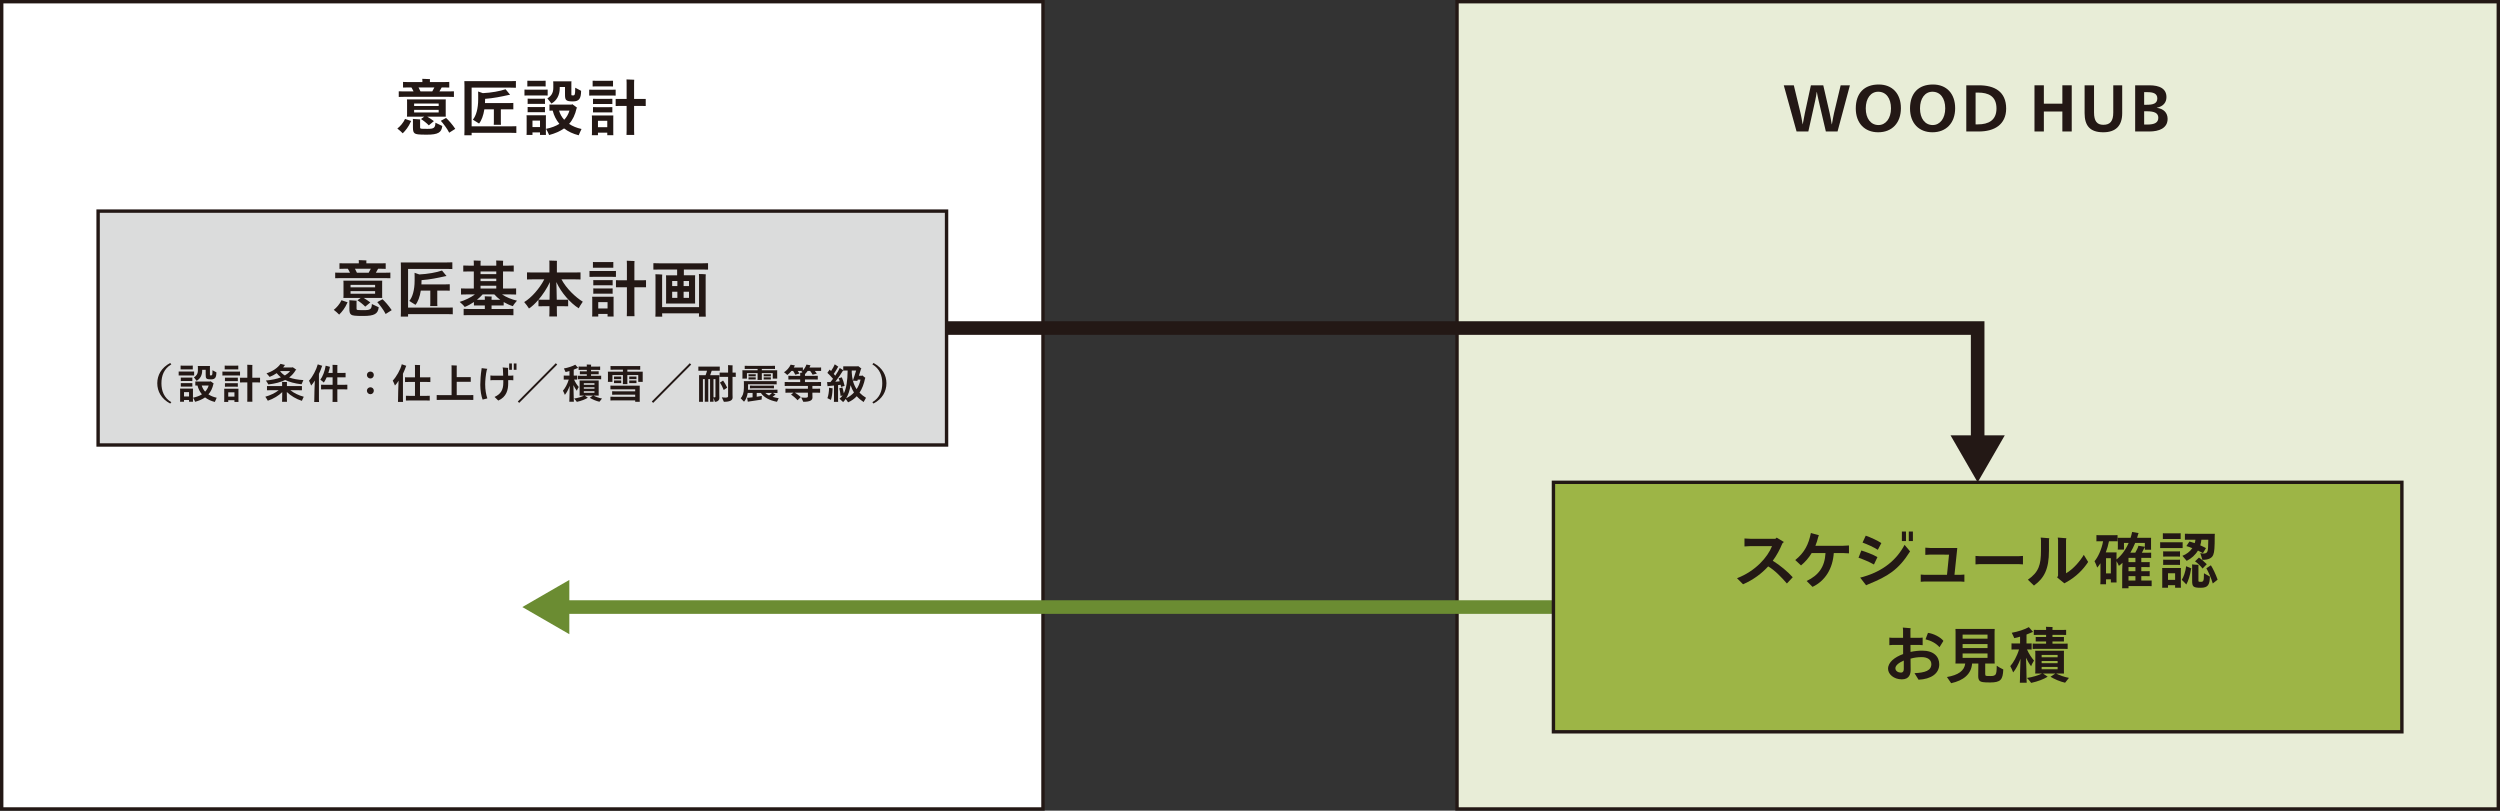
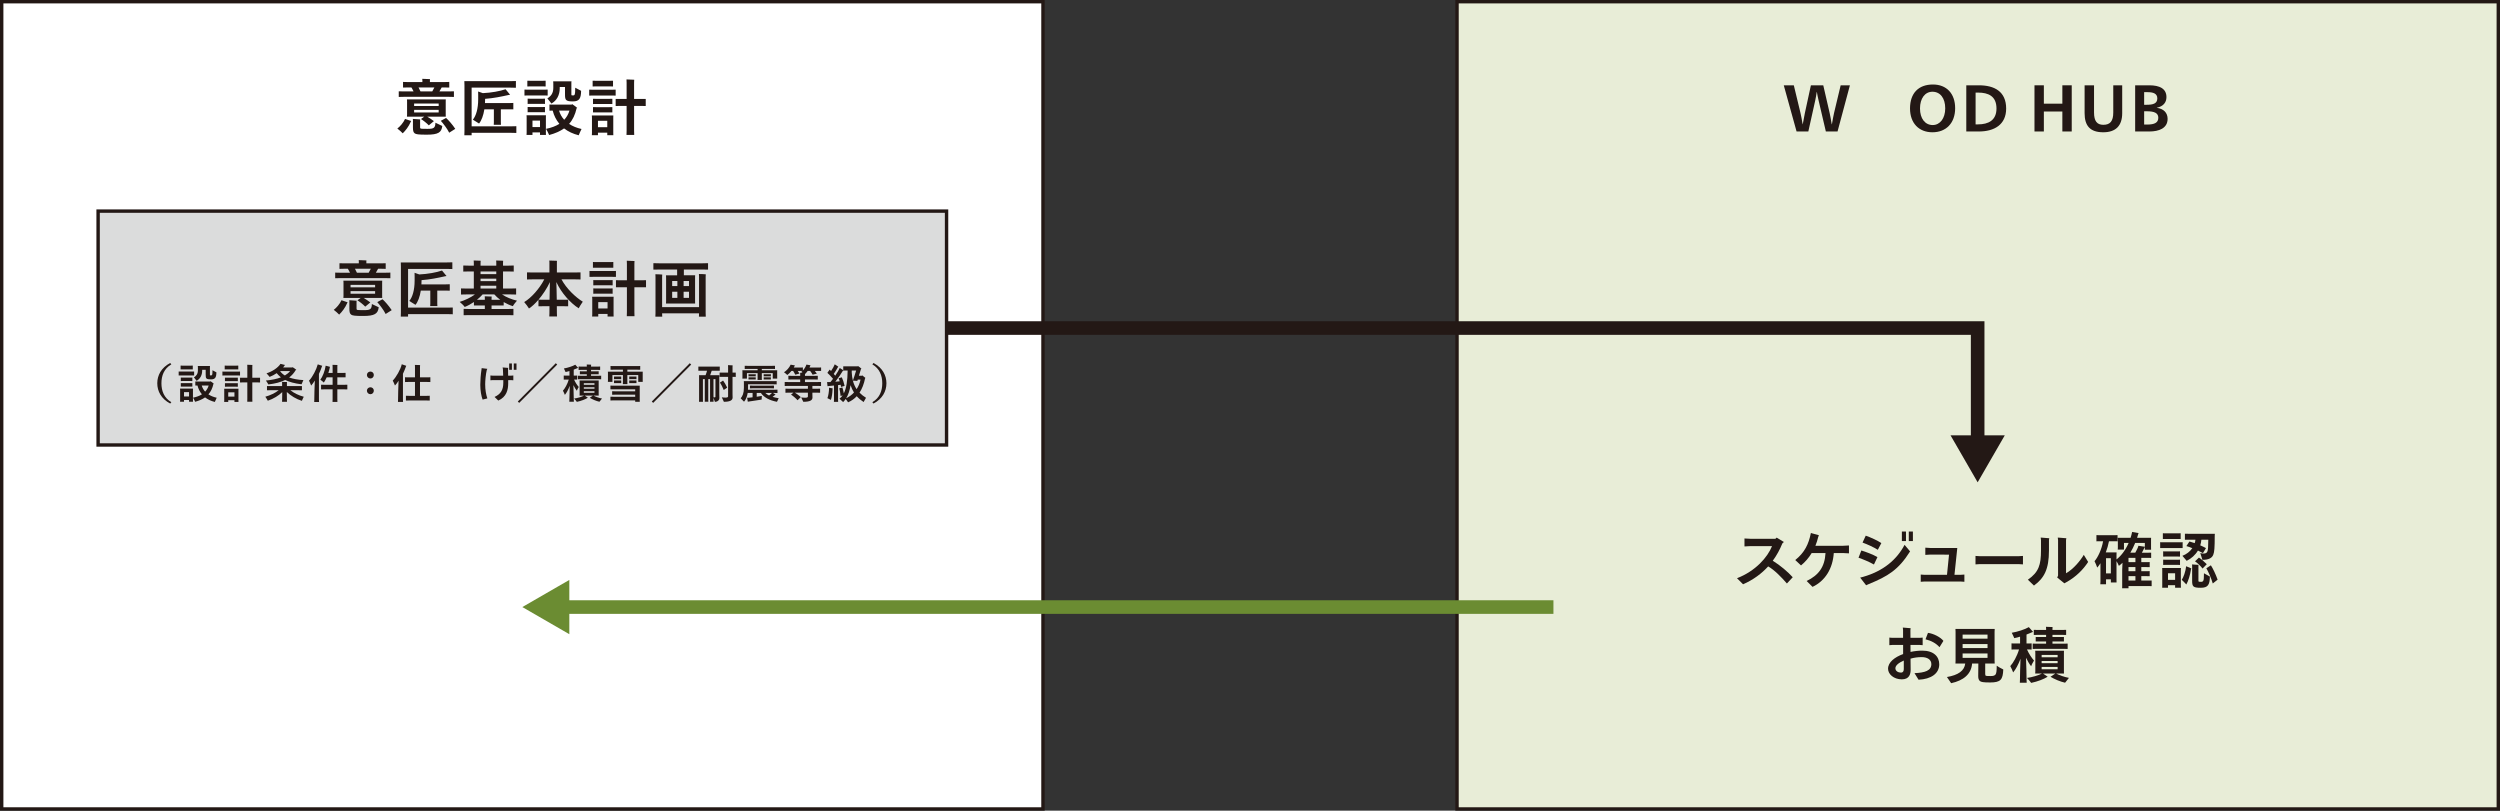
<svg xmlns="http://www.w3.org/2000/svg" version="1.1" id="レイヤー_1" x="0px" y="0px" viewBox="0 0 367.508 119.167" style="enable-background:new 0 0 367.508 119.167;" xml:space="preserve">
  <rect x="0" y="0" width="367.508" height="119.167" fill="#333333" stroke="none" />
  <style type="text/css">
	.st0{fill:#E8EDD7;stroke:#231815;stroke-width:0.5;stroke-miterlimit:10;}
	.st1{fill:#FFFFFF;stroke:#231815;stroke-width:0.5;stroke-miterlimit:10;}
	.st2{fill:none;stroke:#231815;stroke-width:2;stroke-miterlimit:10;}
	.st3{fill:#231815;}
	.st4{fill:#DBDCDC;stroke:#231815;stroke-width:0.5;stroke-miterlimit:10;}
	.st5{fill:none;stroke:#6B8C32;stroke-width:2;stroke-miterlimit:10;}
	.st6{fill:#6B8C32;}
	.st7{fill:#9DB546;stroke:#231815;stroke-width:0.5;stroke-miterlimit:10;}
</style>
  <g>
    <rect x="214.187" y="0.25" class="st0" width="153.071" height="118.667" />
    <rect x="0.25" y="0.25" class="st1" width="153.071" height="118.667" />
    <g>
      <g>
        <polyline class="st2" points="139.148,48.224 290.722,48.224 290.722,65.161    " />
        <g>
          <polygon class="st3" points="286.733,63.993 290.722,70.901 294.711,63.993     " />
        </g>
      </g>
    </g>
    <g>
      <path class="st3" d="M268.406,19.328l-1.062-4.537c-0.072-0.315-0.207-0.91-0.262-1.279h-0.018    c-0.045,0.369-0.153,0.955-0.225,1.279l-1.009,4.537h-1.729l-1.882-6.788h1.477l0.981,4.069c0.045,0.216,0.261,1.206,0.315,1.656    h0.018c0.072-0.45,0.27-1.44,0.314-1.656l0.883-4.069h1.818l0.937,4.069c0.054,0.233,0.243,1.215,0.306,1.656h0.027    c0.062-0.441,0.262-1.404,0.315-1.656l0.972-4.069h1.359l-1.818,6.788H268.406z" />
-       <path class="st3" d="M276.1,19.445c-1.999,0-3.295-1.351-3.295-3.502c0-2.242,1.242-3.521,3.376-3.521    c1.99,0,3.259,1.332,3.259,3.484C279.44,18.076,278.127,19.445,276.1,19.445z M276.1,13.485c-1.089,0-1.827,0.972-1.827,2.458    c0,1.476,0.738,2.439,1.872,2.439c1.071,0,1.837-0.99,1.837-2.449C277.982,14.422,277.244,13.485,276.1,13.485z" />
      <path class="st3" d="M284.074,19.445c-1.999,0-3.295-1.351-3.295-3.502c0-2.242,1.242-3.521,3.375-3.521    c1.99,0,3.26,1.332,3.26,3.484C287.414,18.076,286.099,19.445,284.074,19.445z M284.074,13.485c-1.09,0-1.828,0.972-1.828,2.458    c0,1.476,0.738,2.439,1.873,2.439c1.07,0,1.836-0.99,1.836-2.449C285.955,14.422,285.217,13.485,284.074,13.485z" />
      <path class="st3" d="M290.905,19.328h-1.854V12.54h1.854c2.296,0,4.007,0.918,4.007,3.421    C294.912,18.338,293.146,19.328,290.905,19.328z M290.779,13.611h-0.36v4.672h0.36c1.504,0,2.71-0.585,2.71-2.331    C293.489,14.124,292.283,13.611,290.779,13.611z" />
      <path class="st3" d="M303.173,16.392h-2.719v2.936h-1.378V12.54h1.378v2.7h2.719v-2.7h1.378v6.788h-1.378V16.392z" />
      <path class="st3" d="M309.189,19.445c-1.944,0-2.746-0.955-2.746-2.81V12.54h1.387v3.997c0,1.261,0.433,1.81,1.369,1.81    c1.008,0,1.458-0.549,1.458-1.81V12.54h1.314v4.096C311.971,18.49,311.017,19.445,309.189,19.445z" />
      <path class="st3" d="M315.98,19.328h-2.105V12.54h2.079c1.513,0,2.521,0.486,2.521,1.737c0,0.783-0.468,1.368-1.413,1.558v0.018    c0.99,0.126,1.585,0.721,1.585,1.621C318.646,18.878,317.322,19.328,315.98,19.328z M315.693,13.548h-0.496v1.854h0.361    c0.927,0,1.574-0.162,1.574-0.936C317.133,13.718,316.476,13.548,315.693,13.548z M315.576,16.357h-0.379v1.953h0.441    c1.107,0,1.639-0.288,1.639-0.999C317.277,16.627,316.728,16.357,315.576,16.357z" />
    </g>
    <g>
      <path class="st3" d="M59.544,17.482l0.9,0.307l-0.063,0.117c-0.297,0.693-0.765,1.296-1.179,1.692    c-0.153-0.181-0.54-0.504-0.792-0.702C58.779,18.626,59.31,18.032,59.544,17.482z M59.436,14.232c-0.333,0-0.594,0-0.819,0.019    v-0.828c0.225,0.018,0.486,0.018,0.819,0.018h1.359c-0.108-0.216-0.216-0.432-0.315-0.585h-0.522c-0.288,0-0.513,0-0.711,0.018    v-0.828c0.198,0.019,0.423,0.019,0.711,0.019h2.134v-0.262c0-0.045-0.009-0.144-0.018-0.216c0.252,0,0.909,0.027,1.134,0.045    c-0.009,0.055-0.009,0.126-0.009,0.171v0.262h2.134c0.279,0,0.504,0,0.711-0.019v0.828c-0.198-0.018-0.432-0.018-0.711-0.018    h-0.405c-0.072,0.144-0.198,0.36-0.333,0.585h1.324c0.333,0,0.585,0,0.81-0.018v0.828c-0.225-0.019-0.477-0.019-0.81-0.019H59.436    z M65.522,14.899v1.953l0.009,0.297h-2.728c0.306,0.181,0.684,0.424,0.981,0.657c-0.144,0.117-0.495,0.405-0.747,0.621    c-0.297-0.314-0.855-0.756-1.152-0.927l0.486-0.352h-2.548c0.009-0.081,0.018-0.188,0.018-0.297v-1.953    c0-0.108-0.009-0.207-0.018-0.288h5.708C65.522,14.701,65.522,14.791,65.522,14.899z M64.009,18.041l1.008,0.478    c-0.108,0.954-0.604,1.278-2.278,1.278c-1.251,0-1.566-0.055-1.765-0.189c-0.216-0.153-0.27-0.396-0.27-0.892v-1.062    c0-0.063-0.009-0.126-0.018-0.172l1.089,0.072c-0.009,0.027-0.018,0.081-0.018,0.145v1.026c0,0.135,0.054,0.171,0.135,0.188    c0.117,0.019,0.297,0.027,0.945,0.027c0.495,0,0.747-0.019,0.945-0.171C63.928,18.644,64,18.446,64.009,18.041z M60.877,15.223    v0.359h3.61v-0.359H60.877z M64.487,16.528V16.15h-3.61v0.378H64.487z M61.813,13.44h1.729c0.108-0.18,0.225-0.396,0.315-0.585    h-2.332C61.624,13.035,61.723,13.252,61.813,13.44z M66.926,18.941c-0.216,0.135-0.541,0.351-0.892,0.567    c-0.288-0.595-0.9-1.378-1.233-1.747l0.774-0.423C65.936,17.663,66.503,18.301,66.926,18.941z" />
      <path class="st3" d="M75.904,18.553v0.991c-0.216-0.019-0.459-0.019-0.774-0.019h-5.798v0.36H68.26    c0.009-0.171,0.018-0.405,0.018-0.621V12.55c0-0.207-0.009-0.441-0.018-0.622h6.806c0.324,0,0.567,0,0.774-0.018v0.99    c-0.207-0.018-0.45-0.018-0.774-0.018h-5.735v5.689h5.798C75.445,18.572,75.688,18.572,75.904,18.553z M73.626,16.069v1.944    c0,0.117,0,0.234,0.018,0.333h-1.062c0.018-0.09,0.018-0.225,0.018-0.333v-1.944h-1.396c-0.144,0.909-0.423,1.666-0.783,2.089    c-0.189-0.126-0.63-0.396-0.909-0.567c0.468-0.559,0.783-1.594,0.783-3.007v-0.621c0-0.054,0-0.441-0.009-0.514l0.693,0.243    c1.207-0.054,2.53-0.288,3.34-0.576c0.225,0.271,0.423,0.505,0.666,0.811c-0.072,0.009-0.198,0.036-0.261,0.045    c-1.008,0.226-2.169,0.468-3.412,0.559v0.09c0,0.18-0.009,0.36-0.018,0.531h3.592c0.225,0,0.414,0,0.576-0.019v0.945    c-0.162-0.009-0.351-0.009-0.576-0.009H73.626z" />
      <path class="st3" d="M77.556,14.035c-0.162,0-0.315,0-0.459,0.009v-0.873c0.144,0.009,0.297,0.009,0.459,0.009h2.494    c0.18,0,0.315,0,0.459-0.009v0.873c-0.144-0.009-0.279-0.009-0.459-0.009H77.556z M80.247,17.24v2.286l0.009,0.307h-0.874v-0.369    h-1.107v0.369h-0.874c0.009-0.091,0.018-0.198,0.018-0.307V17.24c0-0.108-0.009-0.208-0.018-0.298h2.854    C80.247,17.042,80.247,17.132,80.247,17.24z M77.916,12.702c-0.144,0-0.261,0-0.396,0.009v-0.846    c0.126,0.009,0.252,0.009,0.396,0.009h1.891c0.144,0,0.27,0,0.405-0.009v0.846c-0.126-0.009-0.261-0.009-0.405-0.009H77.916z     M80.113,15.277c-0.126-0.009-0.243-0.009-0.378-0.009h-1.792c-0.126,0-0.243,0-0.378,0.009v-0.774    c0.126,0.009,0.252,0.009,0.378,0.009h1.792c0.135,0,0.243,0,0.378-0.009V15.277z M79.734,15.736c0.135,0,0.243,0,0.378-0.009    v0.774c-0.126-0.01-0.243-0.01-0.378-0.01h-1.792c-0.126,0-0.243,0-0.378,0.01v-0.774c0.126,0.009,0.252,0.009,0.378,0.009H79.734    z M79.383,18.68v-0.955h-1.107v0.955H79.383z M85.073,19.886c-0.837-0.207-1.558-0.55-2.152-1.009    c-0.594,0.424-1.323,0.738-2.196,0.973c-0.081-0.226-0.306-0.657-0.459-0.909c0.774-0.153,1.432-0.396,1.963-0.738    c-0.459-0.549-0.792-1.197-0.981-1.944H81.22c-0.162,0-0.306,0-0.45,0.009v-0.9c0.144,0.009,0.288,0.009,0.45,0.009h2.818    l0.072-0.072c0.171,0.108,0.486,0.334,0.747,0.559c-0.027,0.018-0.054,0.027-0.09,0.045c-0.216,0.954-0.576,1.711-1.107,2.305    c0.513,0.342,1.134,0.595,1.828,0.747C85.352,19.238,85.145,19.679,85.073,19.886z M81.337,12.243    c0-0.072-0.009-0.198-0.018-0.288h2.692c-0.009,0.045-0.018,0.126-0.018,0.171v1.773c0,0.072,0.027,0.1,0.054,0.117    c0.027,0.009,0.081,0.009,0.216,0.009c0.117,0,0.18-0.035,0.234-0.171c0.036-0.135,0.063-0.359,0.063-0.963    c0.252,0.135,0.675,0.369,0.864,0.459c-0.018,1.116-0.261,1.558-1.207,1.558c-0.531,0-0.801-0.054-0.972-0.198    c-0.162-0.153-0.189-0.387-0.189-0.873v-1.045h-0.774v0.181c0,1.008-0.441,1.818-1.224,2.251    c-0.117-0.181-0.414-0.541-0.594-0.757c0.54-0.342,0.873-0.765,0.873-1.548V12.243z M82.183,16.258    c0.153,0.521,0.405,0.972,0.756,1.35c0.36-0.378,0.621-0.828,0.774-1.35H82.183z" />
      <path class="st3" d="M87.119,14.044c-0.189,0-0.351,0-0.504,0.009v-0.873c0.153,0.009,0.315,0.009,0.504,0.009H90    c0.189,0,0.351,0,0.504-0.009v0.873c-0.153-0.009-0.315-0.009-0.504-0.009H87.119z M90.153,17.275v2.296l0.009,0.307h-0.891    v-0.379h-1.369v0.379h-0.9c0.009-0.091,0.018-0.198,0.018-0.307v-2.296c0-0.116-0.009-0.207-0.018-0.306h3.16    C90.153,17.078,90.153,17.159,90.153,17.275z M87.542,12.702c-0.153,0-0.288,0-0.423,0.009v-0.846    c0.135,0.009,0.27,0.009,0.423,0.009h2.151c0.153,0,0.279,0,0.423-0.009v0.846c-0.135-0.009-0.27-0.009-0.423-0.009H87.542z     M90.018,15.295c-0.144-0.009-0.27-0.009-0.405-0.009h-2.035c-0.144,0-0.27,0-0.405,0.009V14.52c0.135,0.01,0.261,0.01,0.405,0.01    h2.035c0.135,0,0.261,0,0.405-0.01V15.295z M89.613,15.754c0.135,0,0.261,0,0.405-0.009v0.783    c-0.144-0.009-0.27-0.009-0.405-0.009h-2.035c-0.144,0-0.27,0-0.405,0.009v-0.783c0.135,0.009,0.261,0.009,0.405,0.009H89.613z     M89.271,18.698v-0.937h-1.369v0.937H89.271z M94.924,14.539v1.044c-0.153-0.009-0.342-0.009-0.567-0.009h-1.144v3.619    c0,0.216,0.009,0.459,0.018,0.64h-1.134c0.009-0.181,0.018-0.415,0.018-0.64v-3.619h-1.044c-0.216,0-0.405,0-0.567,0.009v-1.044    c0.162,0.009,0.351,0.009,0.567,0.009h1.044v-2.386c0-0.144-0.009-0.36-0.018-0.486c0.234,0.01,0.891,0.027,1.134,0.045    c-0.018,0.145-0.018,0.315-0.018,0.441v2.386h1.144C94.582,14.548,94.771,14.548,94.924,14.539z" />
    </g>
    <rect x="14.423" y="31.033" class="st4" width="124.724" height="34.382" />
    <g>
      <path class="st3" d="M50.199,44.133l0.9,0.307l-0.063,0.117c-0.297,0.693-0.765,1.296-1.179,1.692    c-0.153-0.181-0.54-0.504-0.792-0.702C49.434,45.277,49.965,44.683,50.199,44.133z M50.092,40.883c-0.333,0-0.594,0-0.819,0.019    v-0.828c0.225,0.018,0.486,0.018,0.819,0.018h1.359c-0.108-0.216-0.216-0.432-0.315-0.585h-0.522c-0.288,0-0.513,0-0.711,0.018    v-0.828c0.198,0.019,0.423,0.019,0.711,0.019h2.134v-0.262c0-0.045-0.009-0.144-0.018-0.216c0.252,0,0.909,0.027,1.134,0.045    c-0.009,0.055-0.009,0.126-0.009,0.171v0.262h2.134c0.279,0,0.504,0,0.711-0.019v0.828c-0.198-0.018-0.432-0.018-0.711-0.018    h-0.405c-0.072,0.144-0.198,0.36-0.333,0.585h1.324c0.333,0,0.585,0,0.81-0.018v0.828c-0.225-0.019-0.477-0.019-0.81-0.019H50.092    z M56.177,41.55v1.953l0.009,0.297h-2.728c0.306,0.181,0.684,0.424,0.981,0.657c-0.144,0.117-0.495,0.405-0.747,0.621    c-0.297-0.314-0.855-0.756-1.152-0.927l0.486-0.352h-2.548c0.009-0.081,0.018-0.188,0.018-0.297V41.55    c0-0.108-0.009-0.207-0.018-0.288h5.708C56.177,41.352,56.177,41.442,56.177,41.55z M54.665,44.692l1.008,0.478    c-0.108,0.954-0.604,1.278-2.278,1.278c-1.251,0-1.566-0.055-1.765-0.189c-0.216-0.153-0.27-0.396-0.27-0.892v-1.062    c0-0.063-0.009-0.126-0.018-0.172l1.089,0.072c-0.009,0.027-0.018,0.081-0.018,0.145v1.026c0,0.135,0.054,0.171,0.135,0.188    c0.117,0.019,0.297,0.027,0.945,0.027c0.495,0,0.747-0.019,0.945-0.171C54.584,45.296,54.655,45.097,54.665,44.692z     M51.532,41.875v0.359h3.61v-0.359H51.532z M55.142,43.179v-0.378h-3.61v0.378H55.142z M52.468,40.091h1.729    c0.108-0.18,0.225-0.396,0.315-0.585H52.18C52.279,39.686,52.378,39.903,52.468,40.091z M57.582,45.592    c-0.216,0.135-0.541,0.351-0.892,0.567c-0.288-0.595-0.9-1.378-1.233-1.747l0.774-0.423    C56.591,44.314,57.158,44.953,57.582,45.592z" />
      <path class="st3" d="M66.559,45.205v0.991c-0.216-0.019-0.459-0.019-0.774-0.019h-5.798v0.36h-1.071    c0.009-0.171,0.018-0.405,0.018-0.621v-6.716c0-0.207-0.009-0.441-0.018-0.622h6.806c0.324,0,0.567,0,0.774-0.018v0.99    c-0.207-0.018-0.45-0.018-0.774-0.018h-5.735v5.689h5.798C66.1,45.223,66.343,45.223,66.559,45.205z M64.281,42.72v1.944    c0,0.117,0,0.234,0.018,0.333h-1.062c0.018-0.09,0.018-0.225,0.018-0.333V42.72H61.86c-0.144,0.909-0.423,1.666-0.783,2.089    c-0.189-0.126-0.63-0.396-0.909-0.567c0.468-0.559,0.783-1.594,0.783-3.007v-0.621c0-0.054,0-0.441-0.009-0.514l0.693,0.243    c1.207-0.054,2.53-0.288,3.34-0.576c0.225,0.271,0.423,0.505,0.666,0.811c-0.072,0.009-0.198,0.036-0.261,0.045    c-1.008,0.226-2.169,0.468-3.412,0.559v0.09c0,0.18-0.009,0.36-0.018,0.531h3.592c0.225,0,0.414,0,0.576-0.019v0.945    c-0.162-0.009-0.351-0.009-0.576-0.009H64.281z" />
      <path class="st3" d="M74.692,45.422c0.324,0,0.567,0,0.784-0.019v0.937c-0.216-0.018-0.459-0.018-0.784-0.018H68.93    c-0.315,0-0.567,0-0.774,0.018v-0.937c0.207,0.019,0.459,0.019,0.774,0.019h2.341v-0.522h-1.071c-0.198,0-0.378,0-0.531,0.009    v-0.513c-0.432,0.297-0.9,0.549-1.359,0.729c-0.099-0.18-0.477-0.53-0.738-0.747c0.729-0.216,1.639-0.639,2.242-1.098h-1.206    c-0.351,0-0.612,0-0.837,0.018v-0.9c0.225,0.019,0.486,0.019,0.837,0.019h1.044v-2.512h-0.766c-0.324,0-0.567,0-0.783,0.018    v-0.892c0.207,0.019,0.459,0.019,0.783,0.019h0.766v-0.423c0-0.072-0.009-0.253-0.018-0.334c0.216,0,0.819,0.019,1.026,0.036    c-0.009,0.091-0.018,0.217-0.018,0.298v0.423h2.313v-0.423c0-0.072-0.009-0.253-0.018-0.334c0.225,0,0.819,0.019,1.026,0.036    c-0.009,0.091-0.018,0.217-0.018,0.298v0.423h0.801c0.315,0,0.558,0,0.774-0.019v0.892c-0.207-0.018-0.459-0.018-0.774-0.018    h-0.801v2.512h1.089c0.342,0,0.612,0,0.837-0.019v0.9c-0.225-0.018-0.495-0.018-0.837-0.018H73.8    c0.585,0.404,1.44,0.747,2.197,0.918c-0.207,0.234-0.513,0.612-0.603,0.811c-0.468-0.145-0.927-0.36-1.351-0.604v0.504    c-0.153-0.009-0.324-0.009-0.531-0.009h-1.251v0.522H74.692z M71.271,44.071v-0.252c0-0.055-0.009-0.189-0.018-0.262    c0.225,0,0.811,0.019,1.026,0.036c-0.009,0.063-0.018,0.171-0.018,0.226v0.252h1.251h0.027c-0.333-0.243-0.63-0.514-0.873-0.792    h-1.72c-0.234,0.27-0.522,0.54-0.837,0.792h0.09H71.271z M70.641,39.903v0.396h2.313v-0.396H70.641z M70.641,41.325h2.313v-0.36    h-2.313V41.325z M70.641,42.415h2.313v-0.414h-2.313V42.415z" />
      <path class="st3" d="M85.672,44.35c-0.207,0.297-0.504,0.765-0.603,0.972c-1.207-0.774-2.539-2.232-3.286-3.862    c0.027,0.46,0.045,1.576,0.063,2.603h1.125c0.207,0,0.387,0,0.549-0.01v0.973c-0.153-0.009-0.342-0.009-0.549-0.009h-1.116    c0.009,0.513,0.009,0.909,0.009,1.026c0,0.171,0,0.342,0.018,0.477h-1.134c0.009-0.135,0.018-0.306,0.018-0.477    c0-0.117,0-0.514,0.009-1.026h-1.062c-0.216,0-0.396,0-0.558,0.009v-0.963c-0.459,0.54-0.937,0.99-1.396,1.287    c-0.108-0.207-0.459-0.666-0.702-0.945c1.017-0.594,2.269-1.989,2.953-3.34h-1.684c-0.351,0-0.63,0-0.855,0.018v-1.044    c0.225,0.018,0.504,0.018,0.855,0.018h2.44v-1.467c0-0.063-0.009-0.207-0.018-0.288c0.243,0,0.9,0.018,1.125,0.036    c-0.009,0.081-0.009,0.188-0.009,0.252v1.467h2.62c0.351,0,0.63,0,0.855-0.018v1.044c-0.225-0.018-0.504-0.018-0.855-0.018h-1.945    C83.251,42.415,84.61,43.702,85.672,44.35z M80.784,44.062c0.018-1.018,0.036-2.125,0.054-2.593    c-0.423,0.909-1.026,1.827-1.674,2.583c0.162,0.01,0.342,0.01,0.549,0.01H80.784z" />
      <path class="st3" d="M87.161,40.695c-0.189,0-0.351,0-0.504,0.009v-0.873c0.153,0.009,0.315,0.009,0.504,0.009h2.881    c0.189,0,0.351,0,0.504-0.009v0.873c-0.153-0.009-0.315-0.009-0.504-0.009H87.161z M90.196,43.926v2.296l0.009,0.307h-0.891V46.15    h-1.369v0.379h-0.9c0.009-0.091,0.018-0.198,0.018-0.307v-2.296c0-0.116-0.009-0.207-0.018-0.306h3.16    C90.196,43.729,90.196,43.81,90.196,43.926z M87.585,39.353c-0.153,0-0.288,0-0.423,0.009v-0.846    c0.135,0.009,0.27,0.009,0.423,0.009h2.151c0.153,0,0.279,0,0.423-0.009v0.846c-0.135-0.009-0.27-0.009-0.423-0.009H87.585z     M90.06,41.946c-0.144-0.009-0.27-0.009-0.405-0.009H87.62c-0.144,0-0.27,0-0.405,0.009v-0.774c0.135,0.01,0.261,0.01,0.405,0.01    h2.035c0.135,0,0.261,0,0.405-0.01V41.946z M89.655,42.405c0.135,0,0.261,0,0.405-0.009v0.783    c-0.144-0.009-0.27-0.009-0.405-0.009H87.62c-0.144,0-0.27,0-0.405,0.009v-0.783c0.135,0.009,0.261,0.009,0.405,0.009H89.655z     M89.313,45.349v-0.937h-1.369v0.937H89.313z M94.967,41.19v1.044c-0.153-0.009-0.342-0.009-0.567-0.009h-1.144v3.619    c0,0.216,0.009,0.459,0.018,0.64H92.14c0.009-0.181,0.018-0.415,0.018-0.64v-3.619h-1.044c-0.216,0-0.405,0-0.567,0.009V41.19    c0.162,0.009,0.351,0.009,0.567,0.009h1.044v-2.386c0-0.144-0.009-0.36-0.018-0.486c0.234,0.01,0.891,0.027,1.134,0.045    c-0.018,0.145-0.018,0.315-0.018,0.441v2.386H94.4C94.625,41.199,94.814,41.199,94.967,41.19z" />
      <path class="st3" d="M104.085,38.687v0.945c-0.225-0.009-0.486-0.009-0.846-0.009h-2.71v0.846h1.657    c-0.009,0.117-0.009,0.234-0.009,0.36v3.412l0.009,0.378h-4.285c0.009-0.099,0.018-0.233,0.018-0.369V40.83    c0-0.126-0.009-0.261-0.018-0.36h1.638v-0.846h-2.646c-0.351,0-0.612,0-0.846,0.009v-0.945c0.234,0.019,0.495,0.019,0.846,0.019    h6.347C103.599,38.706,103.86,38.706,104.085,38.687z M103.734,40.668v5.375c0,0.171,0.009,0.351,0.018,0.504h-1.008    c0.009-0.144,0.018-0.324,0.018-0.486h-5.429c0,0.162,0.009,0.343,0.018,0.486h-1.008c0.009-0.144,0.018-0.333,0.018-0.504v-5.339    c0-0.117-0.009-0.279-0.018-0.387c0.207,0,0.801,0.018,1.008,0.045c-0.018,0.107-0.018,0.243-0.018,0.342v4.447h5.429v-4.483    c0-0.117-0.009-0.279-0.018-0.387c0.207,0,0.801,0.018,1.008,0.045C103.734,40.434,103.734,40.569,103.734,40.668z M98.81,41.307    v0.747h0.765v-0.747H98.81z M98.81,43.783h0.765v-0.9H98.81V43.783z M101.285,41.307h-0.792v0.747h0.792V41.307z M101.285,43.783    v-0.9h-0.792v0.9H101.285z" />
    </g>
    <g>
      <path class="st3" d="M25.188,59.125l-0.167,0.198c-1.313-0.689-1.901-1.811-1.901-2.98s0.588-2.297,1.901-2.98l0.167,0.198    c-1.079,0.635-1.457,1.661-1.457,2.782C23.731,57.464,24.109,58.483,25.188,59.125z" />
      <path class="st3" d="M26.571,55.191c-0.108,0-0.21,0-0.306,0.006v-0.582c0.096,0.006,0.198,0.006,0.306,0.006h1.661    c0.12,0,0.209,0,0.306-0.006v0.582c-0.096-0.006-0.186-0.006-0.306-0.006H26.571z M28.364,57.325v1.523l0.006,0.204h-0.582v-0.246    h-0.738v0.246h-0.582c0.006-0.06,0.012-0.132,0.012-0.204v-1.523c0-0.072-0.006-0.138-0.012-0.198h1.901    C28.364,57.194,28.364,57.254,28.364,57.325z M26.811,54.303c-0.096,0-0.174,0-0.264,0.006v-0.564    c0.084,0.006,0.167,0.006,0.264,0.006h1.259c0.096,0,0.18,0,0.27-0.006v0.564c-0.084-0.006-0.174-0.006-0.27-0.006H26.811z     M28.275,56.018c-0.084-0.006-0.162-0.006-0.252-0.006h-1.193c-0.084,0-0.162,0-0.252,0.006v-0.516    c0.084,0.006,0.168,0.006,0.252,0.006h1.193c0.09,0,0.162,0,0.252-0.006V56.018z M28.023,56.324c0.09,0,0.162,0,0.252-0.006v0.516    c-0.084-0.006-0.162-0.006-0.252-0.006h-1.193c-0.084,0-0.162,0-0.252,0.006v-0.516c0.084,0.006,0.168,0.006,0.252,0.006H28.023z     M27.789,58.285v-0.636h-0.738v0.636H27.789z M31.579,59.089c-0.558-0.138-1.038-0.366-1.434-0.672    c-0.396,0.282-0.881,0.492-1.463,0.648c-0.054-0.15-0.204-0.438-0.306-0.606c0.516-0.102,0.954-0.264,1.308-0.492    c-0.306-0.366-0.528-0.797-0.654-1.295h-0.018c-0.108,0-0.204,0-0.3,0.006v-0.6c0.096,0.006,0.192,0.006,0.3,0.006h1.877    l0.048-0.048c0.114,0.072,0.324,0.222,0.498,0.372c-0.018,0.012-0.036,0.018-0.06,0.03c-0.144,0.635-0.384,1.139-0.738,1.535    c0.342,0.228,0.756,0.396,1.218,0.498C31.764,58.657,31.627,58.95,31.579,59.089z M29.09,53.997c0-0.048-0.006-0.132-0.012-0.192    h1.793c-0.006,0.03-0.012,0.084-0.012,0.114v1.181c0,0.048,0.018,0.066,0.036,0.078c0.018,0.006,0.054,0.006,0.144,0.006    c0.078,0,0.12-0.024,0.156-0.114c0.024-0.09,0.042-0.24,0.042-0.642c0.167,0.09,0.45,0.246,0.576,0.306    c-0.012,0.744-0.174,1.037-0.804,1.037c-0.354,0-0.534-0.036-0.648-0.132c-0.108-0.102-0.125-0.258-0.125-0.582v-0.696h-0.516    v0.12c0,0.671-0.293,1.211-0.815,1.499c-0.078-0.12-0.276-0.36-0.396-0.503c0.359-0.228,0.582-0.51,0.582-1.032V53.997z     M29.654,56.672c0.102,0.348,0.27,0.647,0.504,0.899c0.24-0.252,0.414-0.552,0.516-0.899H29.654z" />
      <path class="st3" d="M33.031,55.196c-0.126,0-0.234,0-0.336,0.006v-0.582c0.102,0.006,0.21,0.006,0.336,0.006h1.919    c0.126,0,0.234,0,0.336-0.006v0.582c-0.102-0.006-0.21-0.006-0.336-0.006H33.031z M35.052,57.349v1.529l0.006,0.204h-0.594v-0.252    h-0.912v0.252h-0.6c0.006-0.06,0.012-0.132,0.012-0.204v-1.529c0-0.078-0.006-0.138-0.012-0.204h2.105    C35.052,57.217,35.052,57.272,35.052,57.349z M33.313,54.303c-0.102,0-0.192,0-0.282,0.006v-0.564    c0.09,0.006,0.18,0.006,0.282,0.006h1.433c0.102,0,0.186,0,0.282-0.006v0.564c-0.09-0.006-0.18-0.006-0.282-0.006H33.313z     M34.962,56.03c-0.096-0.006-0.18-0.006-0.27-0.006h-1.355c-0.096,0-0.18,0-0.27,0.006v-0.516c0.09,0.006,0.174,0.006,0.27,0.006    h1.355c0.09,0,0.174,0,0.27-0.006V56.03z M34.692,56.336c0.09,0,0.174,0,0.27-0.006v0.521c-0.096-0.006-0.18-0.006-0.27-0.006    h-1.355c-0.096,0-0.18,0-0.27,0.006V56.33c0.09,0.006,0.174,0.006,0.27,0.006H34.692z M34.464,58.297v-0.624h-0.912v0.624H34.464z     M38.23,55.527v0.696c-0.102-0.006-0.228-0.006-0.378-0.006h-0.762v2.411c0,0.144,0.006,0.306,0.012,0.426h-0.756    c0.006-0.12,0.012-0.276,0.012-0.426v-2.411h-0.696c-0.144,0-0.27,0-0.377,0.006v-0.696c0.108,0.006,0.234,0.006,0.377,0.006    h0.696v-1.589c0-0.096-0.006-0.24-0.012-0.324c0.156,0.006,0.594,0.018,0.756,0.03c-0.012,0.096-0.012,0.21-0.012,0.294v1.589    h0.762C38.002,55.532,38.128,55.532,38.23,55.527z" />
      <path class="st3" d="M44.381,58.926c-0.828-0.251-1.637-0.75-2.219-1.301c0.012,0.492,0.018,1.133,0.018,1.211    c0,0.084,0,0.168,0.012,0.234h-0.731c0.012-0.066,0.012-0.15,0.012-0.234c0-0.078,0.006-0.708,0.018-1.193    c-0.54,0.522-1.283,0.983-2.123,1.266c-0.054-0.126-0.246-0.408-0.366-0.588c0.726-0.204,1.463-0.552,1.967-0.959h-1.182    c-0.216,0-0.396,0-0.54,0.012V56.75c0.144,0.006,0.324,0.006,0.54,0.006h1.685v-0.468c0-0.024-0.006-0.102-0.012-0.15    c0.156,0,0.582,0.012,0.731,0.024c-0.006,0.042-0.012,0.096-0.012,0.132v0.462h1.667c0.216,0,0.396,0,0.54-0.006v0.624    c-0.144-0.012-0.324-0.012-0.54-0.012h-1.164c0.516,0.414,1.283,0.786,1.973,0.959C44.567,58.501,44.423,58.795,44.381,58.926z     M39.086,55.94c0.852-0.084,1.595-0.228,2.213-0.468c-0.246-0.192-0.45-0.396-0.624-0.618c-0.33,0.228-0.69,0.414-1.043,0.552    c-0.084-0.12-0.312-0.372-0.456-0.528c0.81-0.24,1.703-0.821,2.051-1.391l0.666,0.168c-0.012,0.018-0.036,0.042-0.042,0.054    c-0.066,0.102-0.144,0.204-0.228,0.306h1.343l0.042-0.042c0.126,0.072,0.366,0.228,0.558,0.39    c-0.024,0.012-0.054,0.024-0.09,0.036c-0.27,0.45-0.587,0.804-0.971,1.091c0.563,0.204,1.265,0.336,2.093,0.384    c-0.09,0.192-0.228,0.486-0.27,0.618c-1.025-0.12-1.805-0.342-2.405-0.642c-0.684,0.348-1.505,0.546-2.477,0.666    C39.392,56.384,39.206,56.108,39.086,55.94z M41.874,55.196c0.3-0.18,0.563-0.39,0.773-0.647h-1.475    C41.335,54.795,41.569,55.011,41.874,55.196z" />
      <path class="st3" d="M46.886,58.735c0,0.12,0.006,0.252,0.012,0.36h-0.708c0.006-0.108,0.012-0.24,0.012-0.36    c0-0.576,0.036-1.835,0.078-2.794c-0.186,0.3-0.372,0.558-0.54,0.738c-0.06-0.186-0.216-0.516-0.318-0.72    c0.51-0.51,1.097-1.655,1.289-2.398c0.204,0.066,0.438,0.144,0.666,0.216l-0.042,0.06c-0.126,0.39-0.282,0.773-0.45,1.127V58.735z     M51.06,56.552v0.696c-0.126-0.012-0.27-0.012-0.45-0.012h-1.02v1.427c0,0.15,0.006,0.3,0.012,0.426h-0.72    c0.006-0.126,0.012-0.276,0.012-0.426v-1.427h-1.241c-0.18,0-0.33,0-0.456,0.012v-0.696c0.126,0.012,0.276,0.012,0.456,0.012    h1.241v-1.098h-0.869c-0.132,0.3-0.276,0.563-0.42,0.773c-0.108-0.114-0.354-0.306-0.516-0.419    c0.336-0.432,0.678-1.313,0.786-2.063l0.635,0.168l-0.024,0.078c-0.054,0.276-0.126,0.552-0.216,0.816h0.624v-0.882    c0-0.096-0.006-0.234-0.012-0.306c0.144,0,0.563,0.012,0.72,0.024c-0.012,0.09-0.012,0.198-0.012,0.282v0.882h0.833    c0.144,0,0.27,0,0.378-0.006v0.66c-0.108-0.006-0.234-0.006-0.378-0.006h-0.833v1.098h1.02    C50.79,56.564,50.934,56.564,51.06,56.552z" />
      <path class="st3" d="M53.935,55.125c0-0.288,0.234-0.504,0.516-0.504c0.288,0,0.503,0.216,0.503,0.504    c0,0.282-0.216,0.516-0.503,0.516C54.169,55.64,53.935,55.406,53.935,55.125z M53.935,57.433c0-0.288,0.234-0.503,0.516-0.503    c0.288,0,0.503,0.216,0.503,0.503c0,0.282-0.216,0.516-0.503,0.516C54.169,57.949,53.935,57.716,53.935,57.433z" />
      <path class="st3" d="M59.235,58.716c0,0.126,0.006,0.264,0.012,0.366h-0.744c0.006-0.102,0.012-0.24,0.012-0.366    c0-0.545,0.036-1.787,0.078-2.752c-0.18,0.294-0.359,0.54-0.534,0.708c-0.06-0.192-0.222-0.522-0.324-0.726    c0.48-0.462,1.169-1.655,1.325-2.399c0.222,0.078,0.438,0.15,0.666,0.228l-0.03,0.054c-0.138,0.384-0.294,0.768-0.461,1.116    V58.716z M61.741,56.15v2.039h1.007c0.168,0,0.306,0,0.426-0.012v0.708c-0.12-0.012-0.258-0.012-0.426-0.012h-2.65    c-0.168,0-0.306,0-0.426,0.012v-0.708c0.12,0.012,0.258,0.012,0.426,0.012h0.905V56.15H59.99c-0.18,0-0.324,0-0.45,0.012v-0.702    c0.126,0.012,0.27,0.012,0.45,0.012h1.013v-1.529c0-0.078-0.006-0.228-0.012-0.3c0.162,0,0.605,0.012,0.762,0.024    c-0.006,0.084-0.012,0.198-0.012,0.282v1.523h1.073c0.18,0,0.324,0,0.45-0.012v0.702c-0.125-0.012-0.27-0.012-0.45-0.012H61.741z" />
-       <path class="st3" d="M69.58,58.075v0.72c-0.156-0.012-0.348-0.012-0.593-0.012h-4.198c-0.246,0-0.438,0-0.594,0.012v-0.72    c0.156,0.012,0.348,0.012,0.594,0.012h1.595v-4.072c0-0.09-0.006-0.24-0.012-0.312c0.168,0,0.618,0.018,0.779,0.03    c-0.006,0.084-0.012,0.198-0.012,0.282v1.427h1.727c0.126,0,0.24,0,0.336-0.006v0.695c-0.096-0.006-0.21-0.006-0.336-0.006h-1.727    v1.961h1.847C69.232,58.087,69.424,58.087,69.58,58.075z" />
      <path class="st3" d="M71.557,54.387c-0.162,0.69-0.234,1.637-0.234,2.099c0,0.815,0.126,1.505,0.318,2.081l-0.696,0.174    c-0.186-0.474-0.342-1.319-0.342-2.171c0-0.582,0.066-1.559,0.174-2.207l0.03-0.246l0.833,0.102L71.557,54.387z M75.167,55.221    l0.294-0.024v0.708l-0.294-0.024h-0.461v0.48c0,0.936-0.24,1.991-1.458,2.524l-0.545-0.534c0.911-0.419,1.283-1.025,1.283-2.075    V55.88h-1.601l-0.294,0.024v-0.708l0.294,0.024h1.583c-0.012-0.39-0.024-0.702-0.036-0.954l-0.048-0.252l0.822,0.066l-0.024,0.168    l0.018,0.972H75.167z M75.251,54.363h-0.402v-0.936h0.402V54.363z M75.928,53.427v0.936h-0.402v-0.936H75.928z" />
      <path class="st3" d="M76.117,59.023l5.589-5.631l0.204,0.204l-5.589,5.631L76.117,59.023z" />
      <path class="st3" d="M84.348,58.758c0,0.108,0.006,0.21,0.012,0.3h-0.672c0.012-0.084,0.012-0.198,0.012-0.3    c0-0.377,0.024-1.307,0.054-2.044c-0.21,0.558-0.468,1.043-0.72,1.337c-0.042-0.15-0.186-0.438-0.282-0.618    c0.288-0.312,0.66-0.959,0.857-1.631h-0.456c-0.102,0-0.192,0-0.282,0.006v-0.6c0.09,0.006,0.18,0.006,0.282,0.006h0.558v-0.666    c-0.186,0.06-0.378,0.108-0.57,0.144c-0.036-0.102-0.162-0.36-0.246-0.528c0.558-0.09,1.295-0.33,1.673-0.552l0.414,0.468    c-0.042,0.012-0.102,0.036-0.144,0.054c-0.156,0.066-0.324,0.138-0.498,0.204v0.875h0.216c0.108,0,0.198,0,0.288-0.006v0.6    c-0.09-0.006-0.18-0.006-0.288-0.006H84.39c0.186,0.426,0.474,0.852,0.689,1.085c-0.102,0.156-0.246,0.419-0.282,0.558    c-0.162-0.198-0.342-0.492-0.504-0.833C84.324,57.367,84.348,58.363,84.348,58.758z M88.498,58.585    c-0.12,0.15-0.312,0.378-0.378,0.474c-0.492-0.108-1.062-0.36-1.427-0.582l0.474-0.318h-1.211l0.462,0.312    c-0.372,0.234-0.972,0.468-1.619,0.605c-0.072-0.12-0.276-0.348-0.408-0.485c0.486-0.06,1.175-0.27,1.469-0.432h-0.666    c0.006-0.066,0.012-0.144,0.012-0.222v-1.793c0-0.078-0.006-0.156-0.012-0.216h2.818c-0.006,0.066-0.006,0.138-0.006,0.216v1.793    l0.006,0.222h-0.768C87.497,58.303,88.09,58.519,88.498,58.585z M85.422,54.375c-0.144,0-0.251,0-0.366,0.006v-0.498    c0.114,0.006,0.222,0.006,0.366,0.006h0.84v-0.12c0-0.042-0.006-0.138-0.012-0.186c0.138,0,0.516,0.012,0.648,0.024    c-0.006,0.048-0.012,0.114-0.012,0.162v0.12h0.972c0.144,0,0.251,0,0.366-0.006v0.498c-0.114-0.006-0.222-0.006-0.366-0.006    h-0.972v0.21h0.797c0.12,0,0.222,0,0.324-0.006v0.444c-0.102-0.006-0.204-0.006-0.324-0.006h-0.797v0.222h1.104    c0.144,0,0.264,0,0.384-0.012v0.528c-0.114-0.012-0.24-0.012-0.384-0.012h-2.651c-0.15,0-0.27,0-0.39,0.012v-0.528    c0.114,0.012,0.24,0.012,0.39,0.012h0.924v-0.222h-0.696c-0.12,0-0.216,0-0.324,0.006v-0.444c0.108,0.006,0.204,0.006,0.324,0.006    h0.696v-0.21H85.422z M85.823,56.336v0.228h1.565v-0.228H85.823z M87.389,56.93h-1.565v0.216h1.565V56.93z M85.823,57.745h1.565    v-0.234h-1.565V57.745z" />
      <path class="st3" d="M94.479,55.952l0.006,0.18h-0.66v-0.995h-1.601v1.085c0,0.09,0,0.18,0.012,0.251h-0.678    c0.012-0.066,0.012-0.162,0.012-0.251v-1.085H90.03v0.995h-0.671c0.006-0.054,0.012-0.114,0.012-0.18v-1.14    c0-0.066-0.006-0.132-0.012-0.18h2.212v-0.288h-1.355c-0.192,0-0.336,0-0.468,0.012v-0.552c0.126,0.012,0.276,0.012,0.468,0.012    h3.436c0.186,0,0.33,0,0.462-0.012v0.552c-0.132-0.012-0.276-0.012-0.462-0.012h-1.427v0.288h2.261    c-0.006,0.06-0.006,0.114-0.006,0.18V55.952z M94.041,56.93v1.913l0.006,0.228h-0.672v-0.21h-3.202c-0.18,0-0.312,0-0.438,0.012    v-0.552c0.126,0.006,0.258,0.006,0.438,0.006h3.202v-0.306h-2.986c-0.156,0-0.276,0-0.402,0.012v-0.521    c0.12,0.012,0.246,0.012,0.402,0.012h2.986V57.23h-3.202c-0.18,0-0.312,0-0.438,0.006v-0.552c0.126,0.012,0.258,0.012,0.438,0.012    h3.874C94.041,56.768,94.041,56.846,94.041,56.93z M90.467,55.737c-0.066,0-0.126,0-0.204,0.006v-0.396    c0.078,0.006,0.138,0.006,0.204,0.006h0.66c0.066,0,0.12,0,0.198-0.006v0.396c-0.078-0.006-0.132-0.006-0.198-0.006H90.467z     M90.263,55.928c0.078,0.006,0.138,0.006,0.204,0.006h0.66c0.066,0,0.12,0,0.198-0.006v0.396    c-0.078-0.006-0.132-0.006-0.198-0.006h-0.66c-0.066,0-0.126,0-0.204,0.006V55.928z M92.698,55.737c-0.066,0-0.12,0-0.198,0.006    v-0.396c0.078,0.006,0.132,0.006,0.198,0.006h0.66c0.066,0,0.126,0,0.204-0.006v0.396c-0.078-0.006-0.138-0.006-0.204-0.006    H92.698z M92.5,55.928c0.078,0.006,0.132,0.006,0.198,0.006h0.66c0.066,0,0.126,0,0.204-0.006v0.396    c-0.078-0.006-0.138-0.006-0.204-0.006h-0.66c-0.066,0-0.12,0-0.198,0.006V55.928z" />
      <path class="st3" d="M95.814,59.023l5.589-5.631l0.204,0.204l-5.589,5.631L95.814,59.023z" />
      <path class="st3" d="M105.737,57.961c0,0.102,0.012,0.498,0.012,0.558c0,0.3-0.258,0.552-0.66,0.552    c-0.042-0.12-0.132-0.396-0.204-0.6v0.288c0,0.102,0.006,0.204,0.012,0.294h-0.528c0.006-0.09,0.012-0.192,0.012-0.294V55.73    h-0.264v3.028c0,0.102,0.006,0.204,0.012,0.294h-0.534c0.006-0.09,0.012-0.192,0.012-0.294V55.73h-0.276v3.035    c0,0.102,0.006,0.21,0.012,0.3h-0.587c0.006-0.09,0.012-0.198,0.012-0.3v-3.436c0-0.036-0.006-0.126-0.012-0.174h0.965    c0.084-0.204,0.168-0.461,0.216-0.66h-0.899c-0.144,0-0.27,0-0.378,0.006v-0.612c0.108,0.006,0.234,0.006,0.378,0.006h2.387    c0.15,0,0.276,0,0.384-0.006v0.612c-0.108-0.006-0.234-0.006-0.384-0.006h-0.798c-0.054,0.186-0.144,0.432-0.228,0.66h1.343    c-0.006,0.078-0.006,0.156-0.006,0.246V57.961z M105.173,57.961V55.73h-0.288v2.675c0.036,0,0.096,0.012,0.15,0.012    c0.102,0,0.138-0.03,0.138-0.125V57.961z M108.159,54.771v0.636c-0.102-0.006-0.204-0.006-0.318-0.006h-0.156v2.573    c0,0.09,0.012,0.39,0.012,0.461c0,0.39-0.342,0.63-1.283,0.63c-0.066-0.15-0.216-0.462-0.306-0.66    c0.096,0.018,0.33,0.042,0.534,0.042c0.294,0,0.39-0.06,0.39-0.186v-0.288v-2.573h-0.923c-0.126,0-0.228,0-0.324,0.006v-0.636    c0.096,0.006,0.198,0.006,0.324,0.006h0.923v-0.828c0-0.066-0.006-0.204-0.012-0.27c0.144,0.006,0.54,0.018,0.677,0.03    c-0.006,0.066-0.012,0.168-0.012,0.24v0.828h0.156C107.955,54.777,108.057,54.777,108.159,54.771z M106.39,57.332    c-0.15-0.402-0.366-0.798-0.552-1.092c0.144-0.096,0.306-0.204,0.456-0.3c0.174,0.228,0.432,0.654,0.605,1.043L106.39,57.332z" />
      <path class="st3" d="M114.471,58.537c-0.084,0.162-0.21,0.42-0.252,0.528c-1.115-0.204-1.913-0.648-2.369-1.301h-0.611v0.558    c0.342-0.048,0.642-0.096,0.75-0.12c-0.012,0.192-0.024,0.48-0.024,0.54c-0.228,0.042-1.355,0.216-1.787,0.27    c-0.06,0.006-0.18,0.024-0.252,0.042c-0.018-0.084-0.066-0.384-0.09-0.582c0.084,0,0.228-0.006,0.318-0.012    c0.12-0.012,0.288-0.03,0.479-0.054v-0.642h-0.719c-0.09,0.558-0.282,1.02-0.54,1.289c-0.114-0.132-0.342-0.366-0.492-0.503    c0.276-0.312,0.474-0.75,0.474-1.547v-0.779c0-0.042-0.006-0.132-0.012-0.192h4.372c0.18,0,0.324,0,0.456-0.012v0.486    c-0.132-0.012-0.276-0.012-0.456-0.012h-3.748v0.534c0,0.09,0,0.18-0.006,0.264h3.868c0.18,0,0.324,0,0.462-0.012v0.498    c-0.138-0.012-0.282-0.012-0.462-0.012h-0.216l0.402,0.234l-0.066,0.042c-0.114,0.096-0.24,0.204-0.378,0.3    C113.86,58.429,114.166,58.489,114.471,58.537z M109.14,55.49v-0.894c0-0.06-0.006-0.114-0.012-0.162h2.243v-0.204h-1.445    c-0.18,0-0.312,0-0.45,0.012v-0.474c0.138,0.012,0.27,0.012,0.45,0.012h3.55c0.18,0,0.318,0,0.45-0.012v0.474    c-0.132-0.012-0.27-0.012-0.45-0.012h-1.487v0.204h2.267c-0.006,0.054-0.006,0.102-0.006,0.162v0.894l0.006,0.162h-0.66v-0.798    h-1.607v0.78c0,0.072,0,0.156,0.006,0.222h-0.636c0.012-0.066,0.012-0.144,0.012-0.222v-0.78H109.8v0.798h-0.671    C109.134,55.605,109.14,55.55,109.14,55.49z M111.095,55.329c-0.078-0.006-0.132-0.006-0.192-0.006h-0.672    c-0.066,0-0.114,0-0.198,0.006v-0.318c0.078,0.006,0.132,0.006,0.198,0.006h0.672c0.06,0,0.114,0,0.192-0.006V55.329z     M110.904,55.472c0.06,0,0.114,0,0.192-0.006v0.318c-0.078-0.006-0.132-0.006-0.192-0.006h-0.672c-0.066,0-0.114,0-0.198,0.006    v-0.318c0.078,0.006,0.132,0.006,0.198,0.006H110.904z M113.404,56.69c0.15,0,0.258,0,0.372-0.006v0.408    c-0.114-0.012-0.222-0.012-0.372-0.012h-2.789c-0.144,0-0.251,0-0.372,0.012v-0.408c0.12,0.006,0.228,0.006,0.372,0.006H113.404z     M113.32,55.329c-0.072-0.006-0.132-0.006-0.192-0.006h-0.666c-0.066,0-0.12,0-0.198,0.006v-0.318    c0.078,0.006,0.132,0.006,0.198,0.006h0.666c0.06,0,0.114,0,0.192-0.006V55.329z M113.128,55.472c0.06,0,0.114,0,0.192-0.006    v0.318c-0.072-0.006-0.132-0.006-0.192-0.006h-0.666c-0.066,0-0.12,0-0.198,0.006v-0.318c0.078,0.006,0.132,0.006,0.198,0.006    H113.128z M112.499,57.763c0.156,0.15,0.342,0.276,0.552,0.378c0.162-0.12,0.33-0.264,0.432-0.378H112.499z" />
      <path class="st3" d="M120.42,54.525h-0.647c0.108,0.126,0.216,0.264,0.312,0.396l-0.629,0.162    c-0.084-0.168-0.234-0.396-0.366-0.558h-0.36c-0.126,0.186-0.264,0.348-0.396,0.468v0.258h1.416c0.186,0,0.33,0,0.468-0.012v0.558    c-0.138-0.012-0.282-0.012-0.468-0.012h-1.416v0.378h1.817c0.222,0,0.396,0,0.546-0.012v0.594    c-0.15-0.012-0.324-0.012-0.546-0.012h-0.726v0.414h0.606c0.216,0,0.384,0,0.528-0.012v0.6c-0.144-0.012-0.312-0.012-0.528-0.012    h-0.606v0.27c0,0.09,0.012,0.366,0.012,0.444c0,0.396-0.342,0.63-1.349,0.63c-0.066-0.15-0.216-0.45-0.312-0.642    c0.102,0.012,0.354,0.042,0.57,0.042c0.312,0,0.419-0.06,0.419-0.198v-0.276v-0.27h-1.919c0.276,0.162,0.618,0.414,0.876,0.653    l-0.48,0.462c-0.234-0.27-0.66-0.642-0.959-0.821l0.354-0.294h-0.648c-0.216,0-0.384,0-0.527,0.012v-0.6    c0.144,0.012,0.312,0.012,0.527,0.012h2.776v-0.414h-2.866c-0.228,0-0.396,0-0.546,0.012V56.15    c0.15,0.012,0.318,0.012,0.546,0.012h1.733v-0.378h-1.283c-0.186,0-0.33,0-0.456,0.012v-0.558c0.126,0.012,0.27,0.012,0.456,0.012    h1.283v-0.264c0-0.036-0.006-0.132-0.012-0.18c0.078,0,0.228,0.006,0.372,0.006l-0.216-0.12c0.06-0.048,0.126-0.102,0.192-0.168    h-0.21h-0.498c0.09,0.12,0.186,0.264,0.264,0.39l-0.618,0.168c-0.078-0.168-0.21-0.402-0.318-0.558h-0.24    c-0.192,0.24-0.408,0.45-0.612,0.6c-0.096-0.108-0.33-0.294-0.485-0.402c0.348-0.21,0.786-0.666,0.978-1.115l0.629,0.108    l-0.042,0.072c-0.036,0.078-0.078,0.162-0.126,0.24h1.067c0.096,0,0.18,0,0.27-0.006v0.444c0.216-0.234,0.42-0.552,0.521-0.87    l0.6,0.102l-0.036,0.072c-0.03,0.09-0.066,0.174-0.108,0.258h1.415c0.108,0,0.192,0,0.288-0.006v0.51    C120.612,54.525,120.528,54.525,120.42,54.525z" />
      <path class="st3" d="M127.306,58.477c-0.108,0.18-0.276,0.468-0.354,0.624c-0.378-0.251-0.713-0.527-1.007-0.857    c-0.36,0.39-0.786,0.69-1.277,0.899c-0.066-0.12-0.222-0.33-0.348-0.492c-0.114,0.168-0.24,0.318-0.378,0.456    c-0.102-0.108-0.366-0.342-0.534-0.498c0.18-0.132,0.336-0.3,0.468-0.498l-0.306,0.108c-0.024-0.366-0.12-0.87-0.192-1.139    l0.45-0.126c0.066,0.192,0.156,0.516,0.216,0.87c0.377-0.744,0.545-1.847,0.563-3.353h-0.348c-0.108,0-0.204,0-0.3,0.006v-0.036    l-0.066,0.084c-0.252,0.432-0.678,1.062-1.104,1.589c0.234-0.018,0.468-0.042,0.653-0.06c-0.048-0.168-0.102-0.318-0.167-0.45    l0.474-0.138c0.132,0.27,0.312,0.792,0.414,1.259c-0.156,0.042-0.354,0.102-0.527,0.156c-0.018-0.102-0.036-0.209-0.06-0.317    c-0.108,0.018-0.24,0.03-0.378,0.048v2.207c0,0.09,0,0.186,0.012,0.258h-0.624c0.012-0.072,0.012-0.167,0.012-0.258v-2.146    c-0.27,0.03-0.522,0.054-0.684,0.066l-0.264,0.036l-0.066-0.611c0.066,0.006,0.204,0.012,0.342,0.006c0.048,0,0.096,0,0.156-0.006    c0.126-0.144,0.251-0.306,0.377-0.48c-0.264-0.312-0.558-0.624-0.833-0.875l0.336-0.479c0.06,0.06,0.132,0.132,0.204,0.209    c0.234-0.33,0.468-0.755,0.545-0.983l0.522,0.348c-0.024,0.024-0.048,0.06-0.066,0.084c-0.156,0.306-0.396,0.671-0.606,0.983    c0.078,0.084,0.156,0.174,0.228,0.258c0.3-0.444,0.552-0.882,0.66-1.14l0.51,0.336v-0.576c0.096,0.006,0.192,0.006,0.3,0.006    h1.823l0.048-0.048c0.114,0.072,0.336,0.234,0.516,0.396l-0.078,0.036c-0.054,0.174-0.18,0.6-0.306,0.996h0.438l0.054-0.054    c0.108,0.078,0.312,0.234,0.486,0.39c-0.018,0.012-0.042,0.024-0.066,0.03c-0.167,0.84-0.443,1.553-0.821,2.123    C126.628,58.009,126.952,58.255,127.306,58.477z M121.879,56.996c0.168,0.03,0.354,0.06,0.528,0.096    c0,0.024-0.012,0.066-0.018,0.12c-0.024,0.642-0.096,1.115-0.24,1.577c-0.096-0.054-0.354-0.18-0.516-0.258    C121.783,58.129,121.861,57.613,121.879,56.996z M125.537,57.703c-0.198-0.318-0.366-0.672-0.498-1.08    c-0.132,0.78-0.342,1.421-0.647,1.919C124.823,58.339,125.213,58.051,125.537,57.703z M125.207,54.741    c0.024,0.456,0.078,0.852,0.168,1.211c0.12-0.318,0.348-1.049,0.48-1.481h-0.642C125.213,54.561,125.213,54.651,125.207,54.741z     M126.094,55.802c-0.024,0.078-0.048,0.144-0.06,0.192l-0.654-0.036c0.12,0.492,0.312,0.899,0.546,1.248    c0.276-0.414,0.474-0.888,0.576-1.403H126.094z" />
      <path class="st3" d="M128.239,53.56l0.168-0.198c1.313,0.69,1.901,1.811,1.901,2.98s-0.588,2.297-1.901,2.98l-0.168-0.198    c1.079-0.636,1.457-1.661,1.457-2.783C129.696,55.221,129.318,54.201,128.239,53.56z" />
    </g>
    <g>
      <g>
        <line class="st5" x1="228.36" y1="89.24" x2="82.526" y2="89.24" />
        <g>
          <polygon class="st6" points="83.693,85.251 76.785,89.239 83.693,93.229     " />
        </g>
      </g>
    </g>
-     <rect x="228.36" y="70.901" class="st7" width="124.724" height="36.677" />
    <g>
      <path class="st3" d="M263.537,84.857l-0.855,0.919c-0.818-0.937-1.8-1.963-2.754-2.513c-0.945,1.036-2.152,1.954-3.691,2.629    l-0.891-0.891c2.727-1.054,4.492-3.079,5.148-4.718h-3.195l-0.855,0.045v-1.17l0.855,0.045h3.691l0.188-0.171l1.054,0.639    l-0.226,0.226c-0.351,0.873-0.81,1.729-1.404,2.538C261.701,83.102,262.843,84.083,263.537,84.857z" />
      <path class="st3" d="M271.804,80.185v1.161l-0.855-0.045h-1.377c-0.153,2.277-1.261,4.096-3.124,4.97l-0.864-0.864    c1.756-0.847,2.664-2.053,2.772-4.105h-2.034c-0.414,0.693-0.945,1.306-1.566,1.818l-0.847-0.792    c1.368-1.099,1.963-2.305,2.296-3.971l1.18,0.324l-0.1,0.252c-0.107,0.45-0.242,0.883-0.414,1.297h4.078L271.804,80.185z" />
      <path class="st3" d="M273.209,81.985l0.414-1.062c0.629,0.188,1.729,0.594,2.367,0.972l-0.514,1.09    C274.765,82.58,273.875,82.219,273.209,81.985z M280.789,81.058c-1.72,2.728-3.269,3.655-6.104,4.816l-0.36,0.162l-0.873-1.125    l0.45-0.117c2.935-0.847,4.907-2.485,6.077-4.7L280.789,81.058z M273.802,79.761l0.468-1.017c0.766,0.27,1.684,0.693,2.296,1.089    l-0.522,0.99C275.504,80.473,274.55,80.032,273.802,79.761z M280.185,78.133v1.404h-0.604v-1.404H280.185z M281.203,78.133v1.404    h-0.604v-1.404H281.203z" />
-       <path class="st3" d="M288.771,84.462v1.062l-0.521-0.035h-5.375l-0.521,0.035v-1.062l0.521,0.035h3.34l0.298-2.962l-2.765-0.009    l-0.72,0.045v-1.062l0.72,0.045h3.98l-0.415,3.942h0.937L288.771,84.462z" />
+       <path class="st3" d="M288.771,84.462v1.062l-0.521-0.035h-5.375l-0.521,0.035v-1.062l0.521,0.035h3.34l0.298-2.962l-2.765-0.009    l-0.72,0.045v-1.062l0.72,0.045h3.98l-0.415,3.942h0.937L288.771,84.462" />
      <path class="st3" d="M290.998,81.76h5.789l0.594-0.036v1.242l-0.594-0.036h-5.789l-0.594,0.036v-1.242L290.998,81.76z" />
      <path class="st3" d="M299.987,79.023l1.261,0.1l-0.045,0.261v1.54c0,2.781-0.712,4.068-2.206,5.158l-0.892-0.864    c1.594-1.107,1.927-2.179,1.927-4.312v-1.503L299.987,79.023z M306.965,82.607c-0.73,1.125-1.783,2.188-3.188,2.971l-0.307,0.171    l-1.053-0.847l0.126-0.288v-5.212l-0.045-0.379l1.261,0.1l-0.045,0.261v4.889c1.08-0.604,2.115-1.863,2.61-2.71L306.965,82.607z" />
      <path class="st3" d="M316.299,85.335v0.828c-0.152-0.009-0.306-0.009-0.494-0.009h-2.908v0.324h-0.937    c0.009-0.072,0.009-0.172,0.009-0.279v-2.431c0-0.072,0.018-0.531,0.045-1.035c-0.171,0.171-0.352,0.314-0.531,0.45    c-0.062-0.181-0.216-0.469-0.351-0.693v2.755l0.009,0.378h-0.838v-0.459h-0.711v0.729h-0.837c0.009-0.116,0.019-0.261,0.019-0.387    v-2.71c-0.162,0.252-0.324,0.468-0.478,0.64c-0.063-0.226-0.261-0.676-0.396-0.945c0.486-0.522,1.062-1.756,1.261-2.926h-0.541    c-0.161,0-0.297,0-0.44,0.009v-0.909c0.136,0.009,0.279,0.009,0.44,0.009h2.225c0.162,0,0.306,0,0.441-0.009v0.909    c-0.136-0.009-0.279-0.009-0.441-0.009h-0.819c-0.108,0.558-0.271,1.116-0.468,1.638h1.584c-0.009,0.126-0.009,0.243-0.009,0.379    v0.657c0.675-0.522,1.323-1.369,1.782-2.422h-0.684v0.972h-0.919c0.009-0.062,0.019-0.135,0.019-0.233v-1.261    c0-0.09-0.01-0.171-0.019-0.234h1.891c0.09-0.278,0.162-0.566,0.226-0.864l0.963,0.171c-0.018,0.019-0.045,0.055-0.055,0.091    c-0.053,0.207-0.116,0.405-0.18,0.603h2.062c-0.01,0.072-0.01,0.145-0.01,0.243v1.261l0.01,0.243H315.3v-0.405l-0.045,0.09    c-0.09,0.198-0.234,0.486-0.388,0.756h0.883c0.18,0,0.324,0,0.477-0.009v0.774c-0.152-0.009-0.297-0.009-0.477-0.009h-0.973v0.63    h0.783c0.162,0,0.307,0,0.451-0.009v0.747c-0.145-0.009-0.289-0.009-0.451-0.009h-0.783v0.604h0.783c0.162,0,0.307,0,0.451-0.01    v0.747c-0.145-0.009-0.289-0.009-0.451-0.009h-0.783v0.648h1.027C315.993,85.343,316.136,85.343,316.299,85.335z M310.302,84.29    v-2.232h-0.711v2.232H310.302z M313.914,82.004h-1.018v0.63h1.018V82.004z M312.896,83.966h1.018v-0.604h-1.018V83.966z     M312.896,85.343h1.018v-0.648h-1.018V85.343z M313.877,79.816c-0.207,0.513-0.449,0.99-0.711,1.431h0.729    c0.188-0.333,0.405-0.765,0.459-1.017l0.945,0.144v-0.558H313.877z" />
      <path class="st3" d="M318.002,80.563c-0.172,0-0.307,0-0.451,0.009v-0.864c0.145,0.009,0.279,0.009,0.451,0.009h2.403    c0.162,0,0.306,0,0.45-0.009v0.864c-0.145-0.009-0.288-0.009-0.45-0.009H318.002z M320.593,83.795v2.305l0.01,0.298h-0.855v-0.369    h-1.045v0.369h-0.854c0.009-0.081,0.009-0.189,0.009-0.298v-2.305c0-0.107,0-0.207-0.009-0.297h2.755    C320.593,83.597,320.593,83.687,320.593,83.795z M318.343,79.23c-0.135,0-0.262,0-0.396,0.01v-0.847    c0.127,0.009,0.262,0.009,0.396,0.009h1.827c0.145,0,0.261,0,0.396-0.009v0.847c-0.126-0.01-0.252-0.01-0.396-0.01H318.343z     M320.468,81.823c-0.127-0.009-0.244-0.009-0.379-0.009h-1.719c-0.127,0-0.252,0-0.379,0.009V81.05    c0.127,0.009,0.252,0.009,0.379,0.009h1.719c0.135,0,0.252,0,0.379-0.009V81.823z M320.09,82.283c0.135,0,0.252,0,0.379-0.01    v0.774c-0.127-0.009-0.244-0.009-0.379-0.009h-1.719c-0.127,0-0.252,0-0.379,0.009v-0.774c0.127,0.01,0.252,0.01,0.379,0.01    H320.09z M319.748,85.245v-0.973h-1.045v0.973H319.748z M321.369,83.237l0.765,0.324c-0.019,0.036-0.026,0.071-0.045,0.099    c-0.144,0.954-0.414,1.765-0.693,2.26c-0.126-0.162-0.459-0.478-0.666-0.685C320.972,84.857,321.287,84.056,321.369,83.237z     M321.683,79.339c-0.18,0-0.342,0-0.495,0.009v-0.891c0.153,0.009,0.315,0.009,0.495,0.009h3.907    c-0.009,0.09-0.019,0.225-0.019,0.297c0,1.801-0.054,2.368-0.207,2.764c-0.17,0.486-0.656,0.774-1.602,0.774    c-0.045-0.18-0.207-0.675-0.315-1.008c0.144,0.054,0.315,0.081,0.478,0.081c0.332,0,0.504-0.108,0.584-0.343    c0.072-0.216,0.109-0.549,0.117-1.692h-1.017c-0.027,0.288-0.081,0.567-0.162,0.828c0.306,0.136,0.595,0.271,0.837,0.405    c-0.145,0.243-0.306,0.504-0.441,0.738c-0.207-0.117-0.468-0.243-0.738-0.378c-0.396,0.666-0.99,1.188-1.656,1.513l-0.63-0.738    c0.612-0.234,1.116-0.631,1.458-1.126c-0.314-0.126-0.611-0.233-0.873-0.306l0.45-0.676c0.234,0.063,0.495,0.145,0.774,0.243    c0.055-0.162,0.09-0.333,0.107-0.504H321.683z M323.988,84.272l0.873,0.486c-0.027,1.197-0.27,1.647-1.342,1.647    c-0.629,0-0.891-0.054-1.062-0.198c-0.171-0.162-0.207-0.396-0.207-0.873v-2.188c0-0.063-0.009-0.136-0.019-0.172l0.955,0.063    c0,0.027-0.01,0.081-0.01,0.135v2.206c0,0.081,0.027,0.117,0.072,0.135c0.045,0.009,0.107,0.019,0.307,0.019    c0.18,0,0.27-0.045,0.342-0.181C323.961,85.209,323.988,84.966,323.988,84.272z M323.25,81.967    c0.307,0.189,0.783,0.594,1.152,0.973c-0.189,0.197-0.495,0.504-0.621,0.639c-0.27-0.378-0.801-0.855-1.107-1.062L323.25,81.967z     M325.996,85.209c-0.198,0.152-0.441,0.351-0.711,0.567c-0.207-0.738-0.648-1.72-0.945-2.242l0.666-0.432    C325.293,83.534,325.717,84.416,325.996,85.209z" />
      <path class="st3" d="M285.075,97.66c0,1.351-1.206,2.179-3.043,2.26l-0.594-0.963c1.548-0.072,2.476-0.369,2.476-1.333    c0-0.675-0.612-1.026-1.414-1.026c-0.584,0-1.107,0.072-1.646,0.226l0.018,1.62c0,0.604-0.171,1.44-1.332,1.423    c-1.152-0.019-1.99-0.757-1.99-1.558c0-0.973,0.99-1.711,2.215-2.161v-1.341h-1.584l-0.441,0.036v-1.116l0.441,0.035h1.575v-1.134    l-0.036-0.378l1.152,0.099l-0.036,0.261l0.009,1.152h1.351l0.441-0.035v1.116l-0.441-0.036h-1.351l0.01,1.026    c0.585-0.126,1.179-0.189,1.71-0.189C284.273,95.643,285.075,96.526,285.075,97.66z M279.863,98.362v-1.26    c-0.802,0.351-1.234,0.747-1.234,1.134c0,0.423,0.424,0.64,0.828,0.64C279.727,98.876,279.863,98.677,279.863,98.362z     M285.687,94.212l-0.576,0.928c-0.459-0.54-1.197-0.954-2.053-1.161l0.36-0.945C284.211,93.123,285.282,93.672,285.687,94.212z" />
      <path class="st3" d="M294.488,98.416c-0.063,1.495-0.379,1.909-1.928,1.909c-1.017,0-1.305-0.063-1.494-0.198    c-0.197-0.171-0.261-0.378-0.261-0.756c0.009-0.136,0.019-1.099,0.019-1.828h-0.919c-0.116,1.549-1.261,2.494-3.079,2.89    c-0.135-0.216-0.432-0.639-0.621-0.909c1.656-0.278,2.566-0.918,2.691-1.98h-1.439c0.009-0.126,0.018-0.288,0.018-0.44v-4.205    c0-0.152-0.009-0.323-0.018-0.44h5.771c-0.009,0.152-0.019,0.288-0.019,0.44v4.205l0.019,0.44h-1.396v1.53    c0,0.172,0.036,0.243,0.117,0.271c0.09,0.027,0.225,0.036,0.693,0.036c0.359,0,0.558-0.054,0.701-0.216    c0.127-0.189,0.181-0.478,0.181-1.306C293.677,97.975,294.037,98.2,294.488,98.416z M288.509,93.285v0.603h3.664v-0.603H288.509z     M292.174,94.68h-3.664v0.585h3.664V94.68z M288.509,96.706h3.664v-0.648h-3.664V96.706z" />
      <path class="st3" d="M297.912,99.911c0,0.162,0.009,0.314,0.018,0.45h-1.008c0.018-0.126,0.018-0.297,0.018-0.45    c0-0.567,0.036-1.963,0.082-3.07c-0.316,0.838-0.703,1.566-1.081,2.008c-0.063-0.225-0.278-0.657-0.423-0.928    c0.432-0.468,0.99-1.44,1.287-2.448h-0.684c-0.153,0-0.289,0-0.424,0.009v-0.9c0.135,0.01,0.271,0.01,0.424,0.01h0.837v-1    c-0.279,0.09-0.567,0.162-0.855,0.216c-0.054-0.152-0.243-0.54-0.369-0.792c0.837-0.135,1.944-0.495,2.512-0.828l0.621,0.702    c-0.063,0.019-0.153,0.054-0.216,0.081c-0.234,0.1-0.486,0.207-0.747,0.307v1.314h0.323c0.162,0,0.298,0,0.433-0.01v0.9    c-0.135-0.009-0.271-0.009-0.433-0.009h-0.252c0.279,0.639,0.712,1.278,1.035,1.63c-0.152,0.233-0.369,0.63-0.422,0.837    c-0.244-0.297-0.514-0.738-0.757-1.252C297.876,97.822,297.912,99.316,297.912,99.911z M304.142,99.649    c-0.181,0.226-0.469,0.567-0.568,0.712c-0.738-0.162-1.593-0.54-2.143-0.873l0.712-0.478h-1.819l0.693,0.468    c-0.558,0.352-1.458,0.702-2.43,0.909c-0.108-0.18-0.414-0.521-0.613-0.729c0.729-0.091,1.766-0.405,2.206-0.648h-0.999    c0.009-0.099,0.018-0.216,0.018-0.333v-2.692c0-0.116-0.009-0.233-0.018-0.323h4.23c-0.008,0.099-0.008,0.207-0.008,0.323v2.692    l0.008,0.333h-1.152C302.638,99.226,303.529,99.55,304.142,99.649z M299.523,93.33c-0.216,0-0.378,0-0.549,0.009v-0.747    c0.171,0.009,0.333,0.009,0.549,0.009h1.261v-0.18c0-0.063-0.009-0.207-0.019-0.279c0.207,0,0.774,0.018,0.973,0.036    c-0.009,0.072-0.018,0.171-0.018,0.243v0.18h1.458c0.216,0,0.378,0,0.55-0.009v0.747c-0.172-0.009-0.334-0.009-0.55-0.009h-1.458    v0.315h1.197c0.18,0,0.332,0,0.486-0.01v0.667c-0.154-0.01-0.307-0.01-0.486-0.01h-1.197v0.333h1.656c0.216,0,0.396,0,0.576-0.018    V95.4c-0.172-0.018-0.36-0.018-0.576-0.018h-3.979c-0.226,0-0.405,0-0.585,0.018v-0.792c0.171,0.018,0.359,0.018,0.585,0.018    h1.387v-0.333h-1.044c-0.181,0-0.324,0-0.486,0.01v-0.667c0.162,0.01,0.306,0.01,0.486,0.01h1.044V93.33H299.523z M300.127,96.273    v0.343h2.35v-0.343H300.127z M302.476,97.165h-2.35v0.324h2.35V97.165z M300.127,98.389h2.35v-0.352h-2.35V98.389z" />
    </g>
  </g>
</svg>